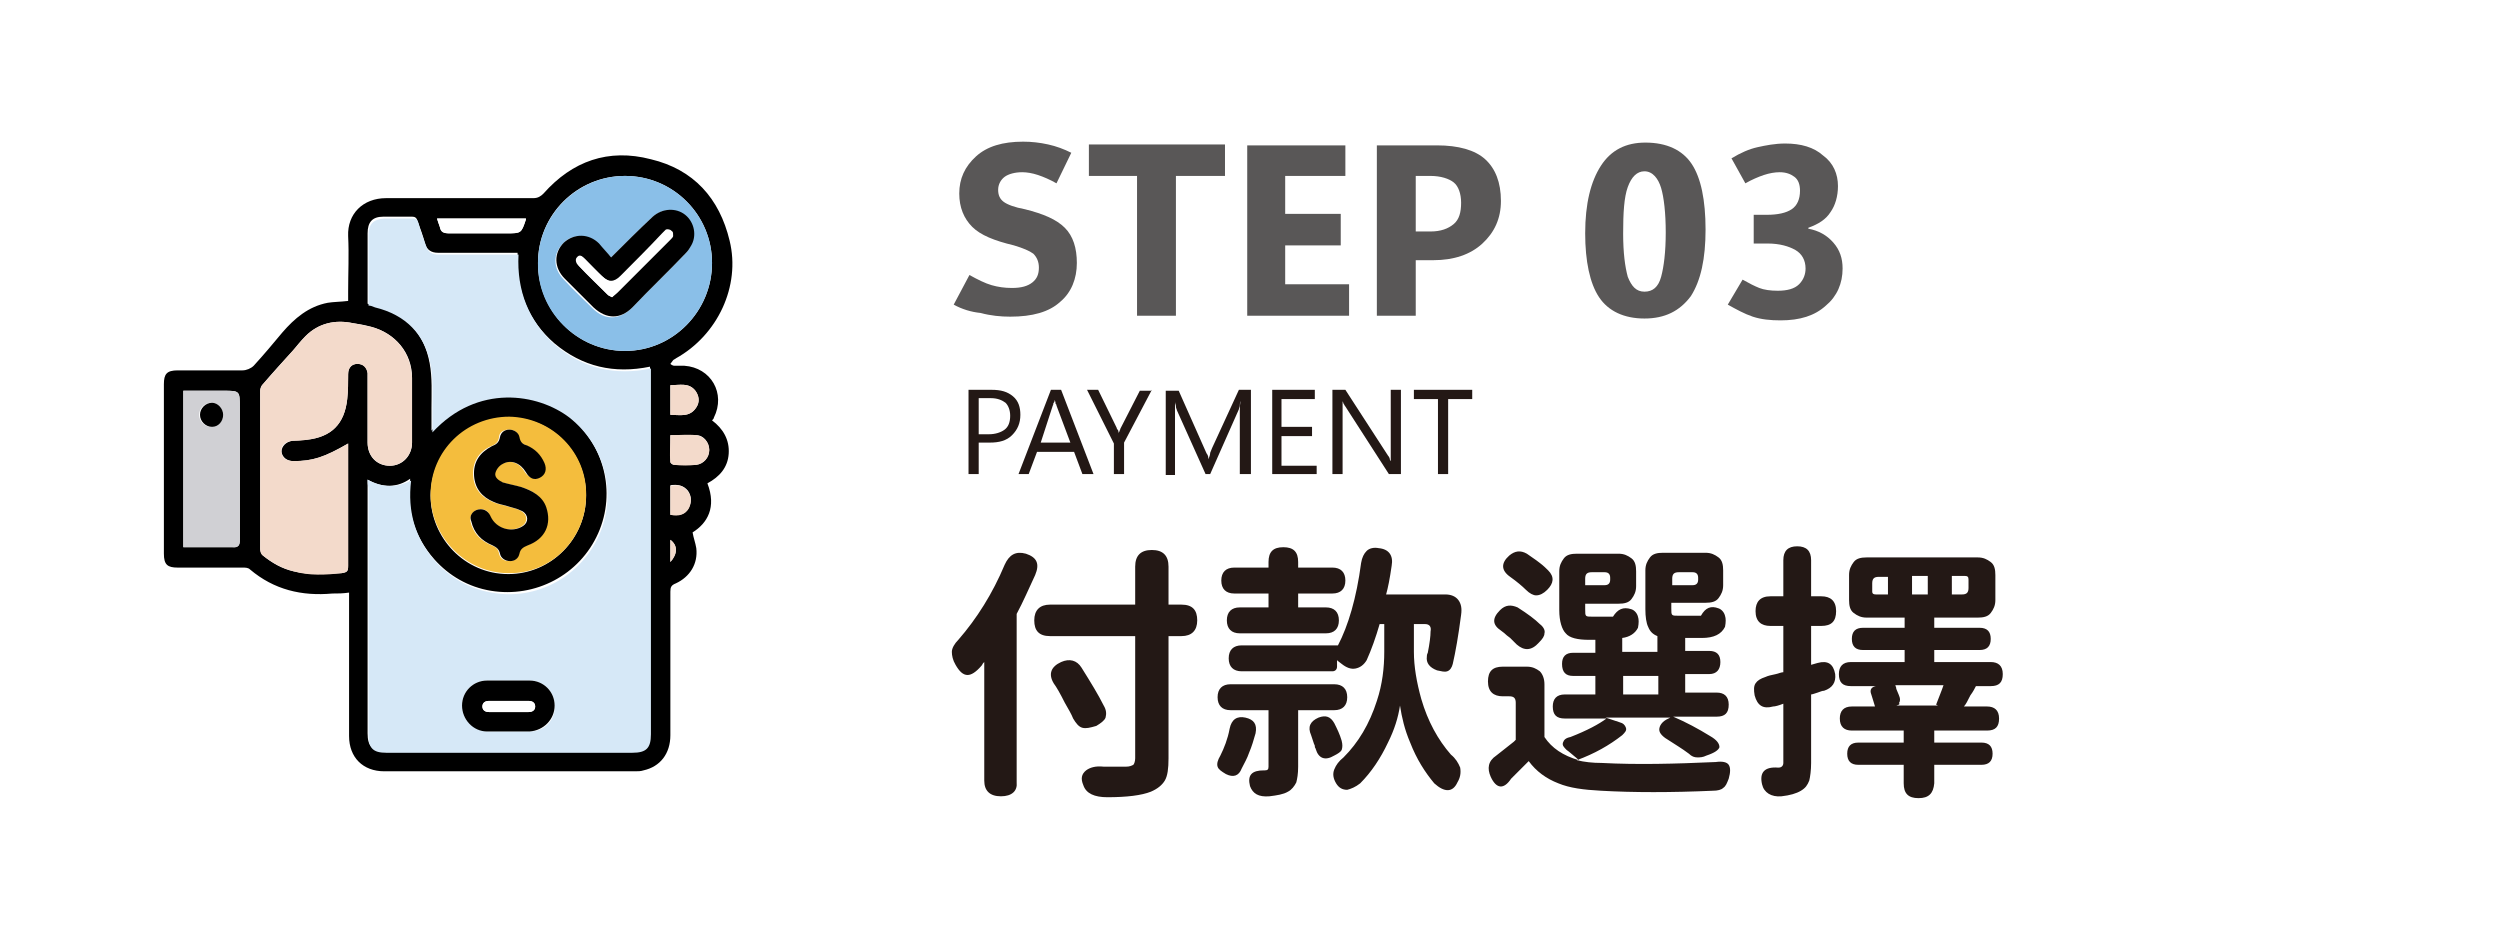
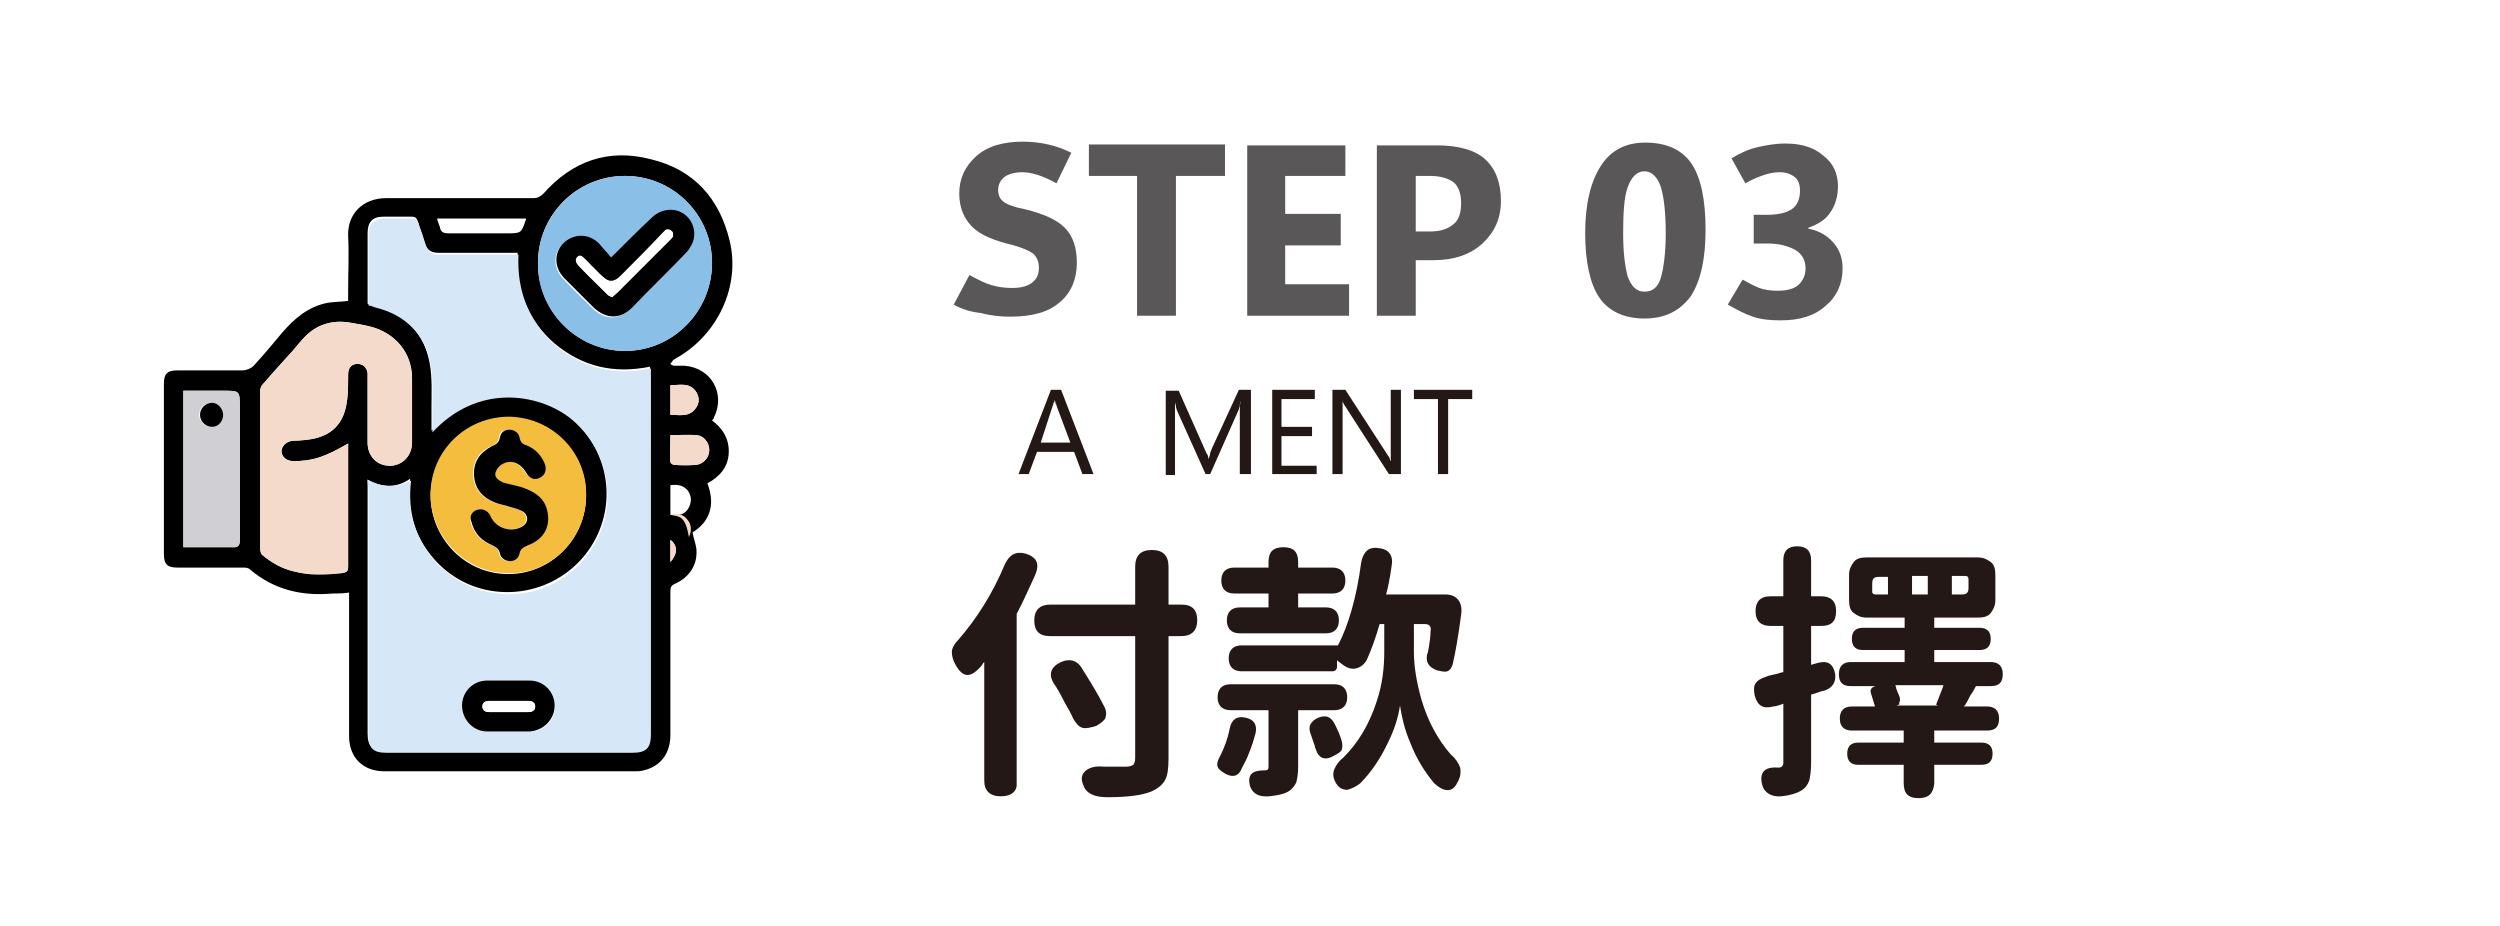
<svg xmlns="http://www.w3.org/2000/svg" version="1.1" id="圖層_1" x="0px" y="0px" viewBox="0 0 270 100" style="enable-background:new 0 0 270 100;" xml:space="preserve">
  <style type="text/css">
	.st0{fill:#FFFFFF;}
	.st1{fill:#595757;}
	.st2{fill:#231815;}
	.st3{fill:#D6E8F7;}
	.st4{fill:#F3DACB;}
	.st5{fill:#8ABFE8;}
	.st6{fill:#F4BD3D;}
	.st7{fill:#D0D0D4;}
</style>
  <g>
    <rect x="0" y="0" class="st0" width="270" height="100" />
    <g>
      <g>
        <path class="st1" d="M103,32.9l1.7-3.2c0.9,0.5,1.7,0.9,2.4,1.1c0.7,0.2,1.4,0.3,2.2,0.3c1,0,1.7-0.2,2.2-0.6     c0.5-0.4,0.7-0.9,0.7-1.6c0-0.6-0.2-1.1-0.6-1.5c-0.4-0.3-1.1-0.6-2.1-0.9c-2.1-0.5-3.6-1.1-4.5-2c-0.9-0.9-1.4-2.1-1.4-3.6     c0-1.6,0.6-2.9,1.8-4c1.2-1.1,2.9-1.6,5.1-1.6c0.9,0,1.8,0.1,2.7,0.3c0.9,0.2,1.7,0.5,2.5,0.9l-1.6,3.3c-0.7-0.4-1.4-0.7-2-0.9     c-0.6-0.2-1.2-0.3-1.7-0.3c-0.8,0-1.5,0.2-1.9,0.5s-0.7,0.8-0.7,1.4c0,0.6,0.2,1,0.6,1.3c0.4,0.3,1.2,0.6,2.3,0.8     c2,0.5,3.4,1.1,4.3,2c0.9,0.9,1.3,2.2,1.3,3.8c0,1.7-0.6,3.2-1.8,4.2c-1.2,1.1-3,1.6-5.4,1.6c-1,0-2.1-0.1-3.2-0.4     C104.9,33.7,103.9,33.4,103,32.9z" />
        <path class="st1" d="M132.2,19H127v15.1h-4.2V19h-5.2v-3.4h14.7V19z" />
        <path class="st1" d="M145.8,34.1h-11.1V15.7h10.6V19h-6.5v4.1h6v3.4h-6v4.2h6.9V34.1z" />
        <path class="st1" d="M152.9,28.1v6h-4.2V15.7h6.5c2.3,0,4.1,0.5,5.2,1.5s1.7,2.5,1.7,4.5c0,1.9-0.7,3.4-2,4.6     c-1.3,1.2-3.1,1.8-5.3,1.8H152.9z M152.9,18.9v6.1h1.6c1.1,0,1.9-0.3,2.5-0.8c0.6-0.5,0.8-1.3,0.8-2.3c0-1-0.3-1.8-0.8-2.2     s-1.4-0.7-2.5-0.7H152.9z" />
        <path class="st1" d="M177.6,34.4c-2.2,0-3.9-0.8-4.9-2.3s-1.5-3.9-1.5-6.9c0-3.2,0.6-5.6,1.7-7.3c1.1-1.7,2.7-2.5,4.8-2.5     c2.3,0,4,0.8,5,2.3s1.5,3.9,1.5,7.1c0,3.1-0.5,5.5-1.6,7.2C181.4,33.6,179.8,34.4,177.6,34.4z M177.6,18.5     c-0.8,0-1.4,0.6-1.8,1.7s-0.5,2.8-0.5,5c0,2.1,0.2,3.6,0.5,4.7c0.4,1,0.9,1.6,1.8,1.6c0.9,0,1.5-0.5,1.8-1.6     c0.3-1.1,0.5-2.7,0.5-4.8c0-2.1-0.2-3.8-0.5-4.8S178.5,18.5,177.6,18.5z" />
        <path class="st1" d="M186.6,32.9l1.6-2.7c0.7,0.4,1.3,0.7,1.8,0.9c0.5,0.2,1.2,0.3,2,0.3c1,0,1.8-0.2,2.3-0.7     c0.5-0.5,0.7-1.1,0.7-1.7c0-0.9-0.4-1.6-1.1-2c-0.7-0.4-1.7-0.7-3-0.7h-1.5v-3.1h1.4c1.2,0,2.1-0.2,2.7-0.6     c0.6-0.4,0.9-1.1,0.9-2c0-0.7-0.2-1.2-0.6-1.5s-0.9-0.5-1.6-0.5c-0.5,0-1.1,0.1-1.7,0.3c-0.6,0.2-1.3,0.5-2,0.9l-1.5-2.7     c1-0.6,1.9-1,2.8-1.2c0.9-0.2,1.9-0.4,3-0.4c1.7,0,3.1,0.4,4.1,1.3c1.1,0.8,1.6,2,1.6,3.3c0,1.1-0.3,2.1-0.8,2.8     c-0.5,0.8-1.3,1.3-2.4,1.7v0.1c1.1,0.2,2,0.7,2.7,1.5c0.7,0.8,1,1.7,1,2.8c0,1.6-0.6,3-1.8,4c-1.2,1.1-2.8,1.6-4.9,1.6     c-1.1,0-2.1-0.1-3-0.4S187.5,33.4,186.6,32.9z" />
      </g>
    </g>
    <g>
      <path class="st2" d="M108.1,86c-1.2,0-1.8-0.6-1.8-1.7V71.5c0,0-0.1,0.1-0.1,0.1c-0.1,0.1-0.1,0.2-0.2,0.3c-0.6,0.7-1.1,1-1.5,1    c-0.5,0-0.9-0.4-1.3-1.1c-0.3-0.5-0.4-1-0.4-1.4c0-0.4,0.3-0.9,0.7-1.3c2-2.3,3.7-5,5-8.1c0.5-1.1,1.2-1.5,2.3-1.2    c1.2,0.4,1.5,1.1,1,2.3c-0.7,1.5-1.3,2.9-2,4.2v10v8.2C109.9,85.4,109.3,86,108.1,86z M119.6,86.1c-1.4,0-2.3-0.4-2.6-1.3    c-0.3-0.7-0.2-1.2,0.3-1.6c0.4-0.3,1-0.5,1.9-0.4c1.2,0,2,0,2.4,0c0.4,0,0.6-0.1,0.8-0.2c0.1-0.1,0.2-0.4,0.2-0.7V68.7h-9.2    c-1.2,0-1.7-0.6-1.7-1.7s0.6-1.7,1.7-1.7h3.7h5.5v-4.1c0-1.2,0.6-1.8,1.8-1.8c1.2,0,1.8,0.6,1.8,1.8v4.1h1.4    c1.2,0,1.7,0.6,1.7,1.7s-0.6,1.7-1.7,1.7h-1.4v13.2c0,1.1-0.1,1.9-0.4,2.4c-0.3,0.5-0.8,0.9-1.5,1.2    C123.3,85.9,121.7,86.1,119.6,86.1z M116.9,78.6c-0.4-0.1-0.7-0.5-1-1c-0.2-0.5-0.5-1-0.9-1.7c-0.5-1-0.9-1.7-1.2-2.1    c-0.6-1-0.3-1.8,0.8-2.3c0.9-0.4,1.7-0.2,2.2,0.6c1,1.6,1.8,2.9,2.4,4.1c0.3,0.5,0.3,0.9,0.2,1.3c-0.1,0.3-0.5,0.6-1,0.9    C117.7,78.6,117.3,78.7,116.9,78.6z" />
      <path class="st2" d="M135,84.9c-0.3-1.2,0.2-1.7,1.5-1.7c0,0,0.1,0,0.1,0c0.3,0,0.4-0.1,0.4-0.4v-6.1h-4.1c-0.9,0-1.4-0.5-1.4-1.4    s0.5-1.4,1.4-1.4h5.6h5.6c0.9,0,1.4,0.5,1.4,1.4s-0.5,1.4-1.4,1.4h-3.9v6.1c0,0.8-0.1,1.3-0.2,1.7c-0.2,0.4-0.5,0.8-0.9,1    c-0.5,0.3-1.2,0.4-2,0.5C135.9,86.1,135.3,85.7,135,84.9z M132.4,83.6c-0.5-0.3-0.8-0.5-0.9-0.8c-0.1-0.3,0-0.7,0.3-1.2    c0.4-0.8,0.8-1.8,1-2.9c0.2-1,0.8-1.4,1.7-1.2c0.9,0.2,1.3,0.7,1.1,1.7c-0.2,0.7-0.4,1.4-0.7,2.1c-0.2,0.6-0.5,1.1-0.8,1.7    C133.8,83.8,133.2,84,132.4,83.6z M133.9,68.4c-0.9,0-1.4-0.5-1.4-1.4c0-0.9,0.5-1.4,1.4-1.4h3.1v-1.5h-3.7    c-0.9,0-1.4-0.5-1.4-1.4c0-0.9,0.5-1.4,1.4-1.4h3.7v-0.6c0-1.1,0.5-1.6,1.6-1.6s1.6,0.5,1.6,1.6v0.6h3.7c0.9,0,1.4,0.5,1.4,1.4    c0,0.9-0.5,1.4-1.4,1.4h-3.7v1.5h3c0.9,0,1.4,0.5,1.4,1.4c0,0.9-0.5,1.4-1.4,1.4h-4.6H133.9z M154.9,84.6c-1-1.2-1.9-2.6-2.6-4.4    c-0.6-1.4-0.9-2.7-1.1-4c-0.2,1.3-0.6,2.6-1.3,4c-0.8,1.7-1.8,3.2-3,4.4c-0.5,0.4-1,0.6-1.4,0.7c-0.5,0-0.9-0.2-1.2-0.7    c-0.3-0.5-0.4-1-0.2-1.5c0.2-0.5,0.5-0.9,1-1.3c1.6-1.6,2.8-3.6,3.6-6.1c0.6-1.8,0.8-3.6,0.8-5.3v-3H149c-0.4,1.4-0.9,2.8-1.4,3.9    c-0.3,0.5-0.7,0.8-1.2,0.9c-0.5,0.1-1-0.1-1.5-0.5c-0.1-0.1-0.3-0.2-0.5-0.4V72c0,0.3-0.2,0.5-0.5,0.5h-9.8    c-0.9,0-1.4-0.5-1.4-1.4c0-0.9,0.5-1.4,1.4-1.4h4.5h5.9c1.1-2.1,2-5.1,2.5-8.9c0.1-0.6,0.3-1,0.6-1.3c0.3-0.3,0.8-0.4,1.3-0.3    c1.1,0.1,1.6,0.8,1.4,1.9c-0.2,1.4-0.4,2.4-0.6,3.1h6.4c0.6,0,1.1,0.2,1.4,0.6c0.3,0.4,0.4,0.9,0.3,1.6c-0.3,2.3-0.6,4-0.9,5.3    c-0.1,0.4-0.3,0.7-0.6,0.8c-0.3,0.1-0.6,0-1.1-0.1c-0.8-0.3-1.2-0.8-1.1-1.5c0-0.1,0-0.2,0.1-0.4c0.2-1,0.3-1.8,0.3-2.3    c0.1-0.5-0.1-0.8-0.6-0.8h-1.2v3c0,1.6,0.3,3.3,0.8,5.1c0.7,2.4,1.8,4.4,3.2,6c0.5,0.4,0.8,0.9,1,1.4c0.1,0.6,0,1.1-0.3,1.6    C156.9,85.6,156,85.6,154.9,84.6z M142.1,80.9c0-0.1-0.1-0.1-0.1-0.3s-0.1-0.2-0.1-0.3c-0.1-0.3-0.2-0.6-0.3-0.9    c-0.4-0.9-0.1-1.5,0.8-1.9c0.8-0.3,1.3-0.1,1.7,0.6c0.3,0.6,0.6,1.2,0.8,1.9c0.1,0.4,0.1,0.7,0,1c-0.1,0.2-0.4,0.4-0.8,0.6    C143.1,82.2,142.4,81.9,142.1,80.9z" />
-       <path class="st2" d="M161,83.9c-0.4-0.9-0.3-1.7,0.6-2.3c0.4-0.3,1-0.8,1.9-1.5c0.1-0.1,0.2-0.2,0.2-0.2v-4c0-0.5-0.2-0.7-0.7-0.7    h-0.7c-1,0-1.6-0.5-1.6-1.6s0.5-1.6,1.6-1.6h2.6c0.6,0,1,0.2,1.4,0.5c0.3,0.3,0.5,0.8,0.5,1.4v5.7c0.8,1.2,2,2,3.7,2.5    c0,0-0.1-0.1-0.2-0.2c-0.5-0.4-0.8-0.7-1.1-0.9c-0.3-0.3-0.5-0.5-0.4-0.8s0.3-0.5,0.8-0.6c1.8-0.7,3.1-1.4,3.9-2H169    c-0.9,0-1.3-0.4-1.3-1.3c0-0.8,0.4-1.3,1.3-1.3h3.3v-2h-2.4c-0.8,0-1.2-0.4-1.2-1.3c0-0.8,0.4-1.2,1.2-1.2h2.4v-1.4h-0.7    c-1.2,0-2.1-0.2-2.5-0.7c-0.4-0.4-0.7-1.3-0.7-2.5v-4.2c0-0.6,0.2-1,0.5-1.4s0.8-0.5,1.4-0.5h4.5c0.6,0,1,0.2,1.4,0.5    s0.5,0.8,0.5,1.4v1.6c0,0.6-0.2,1-0.5,1.4s-0.8,0.5-1.4,0.5h-3.6v0.6c0,0.4,0,0.6,0.1,0.7s0.3,0.1,0.7,0.1h2.1c0,0,0,0,0.1,0    c0.5-0.8,1.1-1.1,2-0.8c0.3,0.1,0.6,0.4,0.7,0.8c0.1,0.3,0.1,0.7,0,1.2c-0.3,0.6-0.9,1-1.7,1.1v1.5h3.8v-1.7c-0.5-0.2-0.8-0.5-1-1    c-0.2-0.4-0.3-1.1-0.3-1.9v-4.2c0-0.6,0.2-1,0.5-1.4s0.8-0.5,1.4-0.5h2.3h2.3c0.6,0,1,0.2,1.4,0.5s0.5,0.8,0.5,1.4v1.6    c0,0.6-0.2,1-0.5,1.4s-0.8,0.5-1.4,0.5h-3.7v0.6c0,0.4,0,0.6,0.1,0.7c0.1,0.1,0.3,0.1,0.7,0.1h2.3c0,0,0,0,0.1,0    c0.5-0.9,1.1-1.1,1.9-0.8c0.3,0.1,0.6,0.4,0.7,0.8c0.1,0.3,0.1,0.7,0,1.2c-0.4,0.8-1.2,1.2-2.5,1.2h-1.8v1.4h2.6    c0.8,0,1.2,0.4,1.2,1.2c0,0.8-0.4,1.3-1.2,1.3h-2.6v2h3.4c0.8,0,1.3,0.4,1.3,1.3c0,0.9-0.4,1.3-1.3,1.3h-4.7    c1.4,0.6,2.7,1.3,4,2.1c0.7,0.4,1,0.8,1,1.2c-0.1,0.3-0.5,0.6-1.4,0.9c-0.4,0.2-0.7,0.2-1,0.2c-0.3,0-0.6-0.1-0.9-0.4    c-0.8-0.6-1.5-1-2.1-1.4c-0.7-0.4-1.1-0.8-1.1-1.2c0-0.4,0.3-0.9,1-1.2l0.2-0.1h-7l1.5,0.5c0.4,0.1,0.6,0.3,0.7,0.6    c0.1,0.3-0.1,0.5-0.4,0.8c-1.4,1.1-3,2-4.9,2.7c0.8,0.2,1.7,0.3,2.7,0.3c3.8,0.2,7.9,0.1,12.3-0.1c0.7-0.1,1.2,0,1.4,0.3    c0.2,0.3,0.2,0.8,0,1.5c-0.2,0.5-0.3,0.8-0.6,1c-0.2,0.2-0.6,0.3-1.1,0.3c-4.5,0.2-8.6,0.2-12.1,0c-1.9-0.1-3.4-0.3-4.6-0.8    c-1.3-0.5-2.4-1.3-3.2-2.4c-0.1,0.1-0.3,0.3-0.6,0.6c-0.6,0.6-1,1-1.3,1.3C162.4,85.3,161.6,85.2,161,83.9z M163.8,69.6    c-0.1-0.1-0.2-0.2-0.3-0.3c-0.2-0.2-0.3-0.3-0.4-0.4s-0.3-0.2-0.5-0.4c-0.2-0.2-0.4-0.3-0.5-0.4c-0.9-0.6-1-1.3-0.1-2.2    c0.6-0.6,1.2-0.6,1.9-0.3c1.1,0.7,1.9,1.3,2.4,1.8c0.4,0.3,0.6,0.7,0.5,1c0,0.3-0.2,0.6-0.6,1C165.4,70.3,164.6,70.3,163.8,69.6z     M164.8,63.7c-0.4-0.4-1-0.9-1.7-1.4c-1-0.7-1-1.5-0.1-2.3c0.6-0.5,1.2-0.6,1.9-0.2c0.4,0.3,0.9,0.6,1.4,1    c0.4,0.3,0.7,0.6,0.9,0.8c0.7,0.7,0.6,1.4-0.1,2.1c-0.4,0.4-0.8,0.6-1.2,0.6C165.6,64.3,165.2,64.1,164.8,63.7z M171.2,63.2h1.3    h0.8c0.4,0,0.6-0.2,0.6-0.6v-0.2c0-0.4-0.2-0.6-0.6-0.6h-1.4c-0.5,0-0.7,0.2-0.7,0.7V63.2z M175.3,75h3.8v-2h-1.9h-1.9V75z     M180.6,63.2h1.4h0.8c0.4,0,0.6-0.2,0.6-0.6v-0.2c0-0.4-0.2-0.6-0.6-0.6h-1.5c-0.5,0-0.7,0.2-0.7,0.7V63.2z" />
      <path class="st2" d="M190.3,84.7c-0.3-1.3,0.3-1.9,1.7-1.8c0.1,0,0.1,0,0.1,0c0.3,0,0.5-0.2,0.5-0.5V76c-0.5,0.2-0.9,0.3-1.1,0.3    c-1.1,0.3-1.7-0.1-2-1.2c-0.1-0.6-0.1-1,0.1-1.3c0.2-0.3,0.5-0.5,1.1-0.7c0.2-0.1,0.6-0.2,1.1-0.3c0.4-0.1,0.6-0.2,0.8-0.2v-5    h-1.4c-1,0-1.6-0.5-1.6-1.6c0-1,0.5-1.6,1.6-1.6h1.4v-3.9c0-1,0.5-1.5,1.5-1.5c1,0,1.5,0.5,1.5,1.5v3.9h1.1c1,0,1.6,0.5,1.6,1.6    c0,1.1-0.5,1.6-1.6,1.6h-1.1v4.2l0.7-0.2c1.1-0.3,1.7,0.1,1.9,1.2c0.1,0.9-0.3,1.5-1.2,1.8c-0.2,0-0.4,0.1-0.7,0.2    c-0.3,0.1-0.6,0.2-0.7,0.2v3.7v3.7c0,0.8-0.1,1.5-0.2,1.9c-0.2,0.5-0.4,0.8-0.9,1.1c-0.5,0.3-1.2,0.5-2.1,0.6    C191.3,86.1,190.5,85.6,190.3,84.7z M207.2,86.2c-1.1,0-1.6-0.5-1.6-1.6v-2h-4.9c-0.8,0-1.2-0.4-1.2-1.2c0-0.8,0.4-1.2,1.2-1.2    h4.9v-1.3H200c-0.8,0-1.3-0.4-1.3-1.3c0-0.8,0.4-1.3,1.3-1.3h2.5c-0.1-0.3-0.2-0.7-0.4-1.3c-0.2-0.5,0-0.8,0.5-0.9l0.1,0h-2.8    c-0.9,0-1.3-0.4-1.3-1.3c0-0.8,0.4-1.3,1.3-1.3h5.8v-1.3h-4.5c-0.8,0-1.2-0.4-1.2-1.2c0-0.8,0.4-1.2,1.2-1.2h4.5v-1.1h-4.1    c-0.6,0-1-0.2-1.4-0.5s-0.5-0.8-0.5-1.4v-2.7c0-0.6,0.2-1,0.5-1.4s0.8-0.5,1.4-0.5h6h6c0.6,0,1,0.2,1.4,0.5s0.5,0.8,0.5,1.4v2.7    c0,0.6-0.2,1-0.5,1.4s-0.8,0.5-1.4,0.5h-4.7v1.1h4.9c0.8,0,1.2,0.4,1.2,1.2c0,0.8-0.4,1.2-1.2,1.2h-4.9v1.3h6.1    c0.8,0,1.3,0.4,1.3,1.3c0,0.9-0.4,1.3-1.3,1.3h-1.6c-0.1,0.2-0.3,0.6-0.6,1c-0.3,0.6-0.5,1-0.7,1.2h2.5c0.8,0,1.3,0.4,1.3,1.3    c0,0.9-0.4,1.3-1.3,1.3h-5.7v1.3h5.1c0.8,0,1.2,0.4,1.2,1.2c0,0.8-0.4,1.2-1.2,1.2h-5.1v2C208.8,85.7,208.3,86.2,207.2,86.2z     M202.6,64.2h1.3v-1.9h-1c-0.5,0-0.7,0.2-0.7,0.7v0.3v0.6C202.2,64.1,202.3,64.2,202.6,64.2z M204.8,76.2h4.5l-0.2-0.1    c0.3-0.8,0.6-1.5,0.8-2.1h-2.6h-2.6c0,0.1,0.1,0.2,0.1,0.4c0.2,0.5,0.4,0.9,0.4,1.1c0,0.1,0,0.3-0.1,0.4    C205.2,76.1,205.1,76.1,204.8,76.2L204.8,76.2z M206.5,64.2h1.7v-1v-1h-1.7V64.2z M210.8,64.2h1.1c0.5,0,0.7-0.2,0.7-0.7v-0.3    v-0.6c0-0.3-0.1-0.4-0.4-0.4h-1.4V64.2z" />
    </g>
    <g>
      <g>
-         <path class="st2" d="M105.7,47.9v3.3h-1.1v-9.1h2.5c1,0,1.7,0.2,2.3,0.7s0.8,1.2,0.8,2c0,0.9-0.3,1.6-0.9,2.2s-1.4,0.8-2.4,0.8     H105.7z M105.7,43.1v3.8h1.1c0.7,0,1.3-0.2,1.7-0.5c0.4-0.3,0.6-0.8,0.6-1.5c0-0.6-0.2-1.1-0.5-1.4c-0.4-0.3-0.9-0.5-1.6-0.5     H105.7z" />
        <path class="st2" d="M110,51.2l3.5-9.1h1.1l3.5,9.1h-1.2l-0.9-2.4H112l-0.9,2.4H110z M112.4,47.8h3.2l-1.5-4c0-0.1,0-0.1-0.1-0.2     c0-0.1,0-0.2-0.1-0.4h0c0,0.1,0,0.2-0.1,0.3s0,0.2-0.1,0.3L112.4,47.8z" />
-         <path class="st2" d="M124.4,42.1l-3,5.7v3.4h-1.1v-3.3l-2.9-5.8h1.2l2,4.1c0,0,0,0.1,0.1,0.2s0.1,0.2,0.1,0.4h0     c0-0.1,0.1-0.2,0.1-0.2c0-0.1,0.1-0.2,0.1-0.3l2.1-4.1H124.4z" />
        <path class="st2" d="M135,51.2h-1.1v-6.1c0-0.2,0-0.5,0-0.8c0-0.3,0-0.6,0.1-1h0c-0.1,0.2-0.1,0.4-0.1,0.5c0,0.1-0.1,0.3-0.1,0.4     l-3.1,7h-0.5l-3.1-6.9c0-0.1-0.1-0.2-0.1-0.4c0-0.2-0.1-0.3-0.1-0.5h0c0,0.2,0,0.4,0,0.7c0,0.3,0,0.7,0,1.1v6.1h-1v-9.1h1.4     l2.8,6.3c0.1,0.2,0.2,0.5,0.3,0.6c0.1,0.2,0.1,0.3,0.1,0.5h0c0.1-0.2,0.2-0.5,0.2-0.7c0.1-0.2,0.1-0.3,0.2-0.5l2.9-6.3h1.3V51.2z     " />
        <path class="st2" d="M142.2,51.2h-4.8v-9.1h4.6v1h-3.6v3h3.3v1h-3.3v3.2h3.8V51.2z" />
        <path class="st2" d="M151.3,51.2H150l-4.7-7.3c-0.1-0.1-0.1-0.2-0.2-0.3c0-0.1-0.1-0.2-0.1-0.3h0c0,0.1,0,0.2,0,0.5     c0,0.2,0,0.5,0,0.8v6.6h-1.1v-9.1h1.4l4.6,7.1c0.1,0.1,0.2,0.3,0.2,0.4s0.1,0.2,0.1,0.2h0c0-0.1,0-0.3,0-0.5c0-0.2,0-0.5,0-0.8     v-6.4h1.1V51.2z" />
        <path class="st2" d="M159,43.1h-2.6v8.1h-1.1v-8.1h-2.6v-1h6.3V43.1z" />
      </g>
    </g>
    <g>
      <path d="M37.6,32.5c0-0.3,0-0.7,0-1c0-2,0.1-4,0-6c-0.1-2.4,1.6-4.1,4.1-4.1c5.3,0,10.6,0,15.9,0c0.5,0,0.8-0.2,1.1-0.5    c3.1-3.5,7-4.9,11.6-3.7c4.6,1.1,7.4,4.2,8.5,8.8c1.2,4.9-1.3,10.2-5.8,12.7c-0.1,0.1-0.2,0.1-0.3,0.2c-0.1,0.1-0.2,0.3-0.3,0.4    c0.1,0.1,0.3,0.2,0.4,0.2c0.4,0,0.7,0,1.1,0c2.9,0.2,4.5,3,3.2,5.6c0,0.1-0.1,0.2-0.2,0.3c1.2,0.9,1.9,2.1,1.8,3.6    c-0.1,1.5-1,2.5-2.3,3.2c1,2.6,0,4.3-1.6,5.3c0.1,0.6,0.3,1.1,0.4,1.7c0.2,1.7-0.7,3.1-2.2,3.8c-0.5,0.2-0.6,0.4-0.6,0.9    c0,5.2,0,10.4,0,15.5c0,2-1.1,3.4-2.9,3.8c-0.3,0.1-0.6,0.1-0.9,0.1c-9,0-18.1,0-27.1,0c-2.3,0-3.8-1.5-3.8-3.8    c0-4.9,0-9.7,0-14.6c0-0.3,0-0.5,0-0.9c-0.7,0.1-1.2,0.1-1.8,0.1c-3.3,0.3-6.3-0.4-8.9-2.6c-0.2-0.2-0.5-0.2-0.8-0.2    c-2.3,0-4.6,0-7,0c-1.1,0-1.5-0.3-1.5-1.5c0-6.1,0-12.2,0-18.3c0-1.1,0.3-1.5,1.5-1.5c2.3,0,4.7,0,7,0c0.4,0,0.9-0.2,1.2-0.5    c1.1-1.2,2.1-2.4,3.1-3.6c1.3-1.5,2.8-2.8,4.9-3.2C36,32.6,36.8,32.6,37.6,32.5z M39.7,51.8c0,0.3,0,0.5,0,0.7    c0,8.9,0,17.8,0,26.7c0,1.4,0.5,1.9,1.9,1.9c8.9,0,17.7,0,26.6,0c1.5,0,2-0.5,2-2c0-12.9,0-25.8,0-38.7c0-0.2,0-0.5,0-0.8    c-3.9,0.8-7.3,0-10.3-2.5c-2.9-2.5-4.2-5.8-4-9.8c-0.3,0-0.5,0-0.8,0c-2.6,0-5.2,0-7.8,0c-0.7,0-1.2-0.3-1.4-1    c-0.2-0.8-0.5-1.6-0.8-2.4c-0.1-0.4-0.3-0.5-0.6-0.5c-1,0-2.1,0-3.1,0c-1.2,0-1.7,0.6-1.7,1.8c0,2.4,0,4.7,0,7.1    c0,0.2,0,0.3,0,0.5c0.3,0.1,0.5,0.1,0.7,0.2c3.3,0.8,5.4,2.9,6,6.2c0.3,1.6,0.2,3.3,0.2,4.9c0,0.8,0,1.5,0,2.4    c4.8-5.3,11.4-4.3,14.8-1.6c3.8,3,5.2,8.2,3.2,12.7c-2,4.5-6.8,7-11.6,6.2c-2.4-0.4-4.5-1.6-6.1-3.4c-2.2-2.5-3-5.4-2.6-8.7    C42.9,52.7,41.3,52.7,39.7,51.8z M37.6,47.9c-2.6,1.5-3.8,1.9-5.9,1.9c-0.7,0-1.2-0.4-1.3-1c0-0.6,0.5-1.1,1.2-1.2    c0.5,0,1-0.1,1.5-0.1c2.7-0.3,4.1-1.7,4.4-4.4c0.1-0.9,0.1-1.8,0.1-2.7c0-0.7,0.4-1.1,1-1.1c0.6,0,1,0.3,1.1,1c0,0.2,0,0.4,0,0.6    c0,2.3,0,4.6,0,6.9c0,1.5,1,2.5,2.4,2.5c1.4,0,2.4-1.1,2.4-2.5c0-2.3,0-4.7,0-7c0-2.7-1.8-4.8-4.4-5.5c-0.7-0.2-1.3-0.3-2-0.4    c-1.9-0.4-3.7,0-5.1,1.4c-0.5,0.5-1,1.1-1.4,1.6c-1.1,1.2-2.2,2.4-3.3,3.7c-0.1,0.1-0.2,0.4-0.2,0.6c0,5.7,0,11.4,0,17.1    c0,0.2,0.1,0.5,0.3,0.7c1,0.8,2,1.4,3.3,1.7c1.7,0.4,3.4,0.3,5.2,0.2c0.6-0.1,0.7-0.2,0.7-0.8c0-4,0-7.9,0-11.9    C37.6,48.8,37.6,48.4,37.6,47.9z M76.9,28.4c0-5.2-4.2-9.4-9.4-9.4c-5.2,0-9.4,4.2-9.4,9.4c0,5.2,4.2,9.5,9.4,9.5    C72.7,37.9,76.9,33.6,76.9,28.4z M63.3,53.5c0-4.6-3.7-8.4-8.3-8.4c-4.7,0-8.4,3.7-8.5,8.4c0,4.6,3.7,8.5,8.4,8.5    C59.5,62,63.3,58.2,63.3,53.5z M19.8,59.1c0.2,0,0.5,0,0.7,0c1.5,0,3.1,0,4.6,0c0.7,0,0.8-0.2,0.8-0.8c0-4.8,0-9.6,0-14.3    c0-1.8,0-1.8-1.8-1.8c-1.4,0-2.8,0-4.3,0C19.8,47.8,19.8,53.4,19.8,59.1z M56.8,23.6c-3.2,0-6.3,0-9.6,0c0.1,0.4,0.2,0.6,0.3,0.9    c0.1,0.6,0.4,0.7,1,0.7c2.1,0,4.1,0,6.2,0c1.6,0,1.6,0,2.1-1.5C56.8,23.7,56.8,23.7,56.8,23.6z M72.4,47c0,1,0,2,0,2.9    c0,0.1,0.2,0.3,0.4,0.3c0.8,0,1.6,0,2.4,0c0.8-0.1,1.4-0.8,1.4-1.6c0-0.8-0.6-1.6-1.4-1.6C74.2,47,73.3,47,72.4,47z M72.4,44.8    c1,0,2.1,0.3,2.8-0.8c0.4-0.6,0.3-1.2-0.1-1.8c-0.7-0.9-1.7-0.6-2.7-0.6C72.4,42.7,72.4,43.7,72.4,44.8z M72.4,55.6    c0.9,0.1,1.6,0,2-0.8c0.3-0.6,0.3-1.2-0.1-1.8c-0.5-0.6-1.1-0.7-1.9-0.6C72.4,53.6,72.4,54.6,72.4,55.6z M72.4,60.7    c0.8-0.9,0.8-1.8,0-2.4C72.4,59.1,72.4,59.9,72.4,60.7z" />
      <path class="st3" d="M39.7,51.8c1.6,0.9,3.1,0.9,4.7,0.1c-0.4,3.3,0.4,6.2,2.6,8.7c1.6,1.8,3.7,3,6.1,3.4    c4.8,0.9,9.6-1.7,11.6-6.2c2-4.5,0.6-9.7-3.2-12.7c-3.4-2.6-9.9-3.7-14.8,1.6c0-0.9,0-1.6,0-2.4c0-1.6,0.1-3.3-0.2-4.9    c-0.6-3.3-2.7-5.4-6-6.2C40.3,33.1,40,33,39.8,33c0-0.2,0-0.4,0-0.5c0-2.4,0-4.7,0-7.1c0-1.2,0.5-1.7,1.7-1.8c1,0,2.1,0,3.1,0    c0.4,0,0.5,0.2,0.6,0.5c0.2,0.8,0.5,1.6,0.8,2.4c0.2,0.7,0.6,1,1.4,1c2.6,0,5.2,0,7.8,0c0.2,0,0.5,0,0.8,0c-0.2,3.9,1.1,7.2,4,9.8    c3,2.5,6.4,3.3,10.3,2.5c0,0.3,0,0.5,0,0.8c0,12.9,0,25.8,0,38.7c0,1.5-0.5,2-2,2c-8.9,0-17.7,0-26.6,0c-1.4,0-1.9-0.5-1.9-1.9    c0-8.9,0-17.8,0-26.7C39.7,52.3,39.7,52.1,39.7,51.8z M54.9,79c0.8,0,1.6,0,2.3,0c1.6,0,2.8-1.2,2.7-2.8c0-1.5-1.2-2.7-2.7-2.7    c-1.5,0-3.1,0-4.6,0c-1.5,0-2.7,1.2-2.7,2.7c0,1.5,1.2,2.7,2.7,2.8C53.4,79,54.1,79,54.9,79z" />
      <path class="st4" d="M37.6,47.9c0,0.5,0,0.9,0,1.3c0,4,0,7.9,0,11.9c0,0.6-0.1,0.7-0.7,0.8c-1.7,0.2-3.5,0.3-5.2-0.2    c-1.2-0.3-2.3-0.9-3.3-1.7c-0.2-0.1-0.3-0.4-0.3-0.7c0-5.7,0-11.4,0-17.1c0-0.2,0.1-0.4,0.2-0.6c1.1-1.2,2.2-2.5,3.3-3.7    c0.5-0.5,0.9-1.1,1.4-1.6c1.4-1.4,3.2-1.8,5.1-1.4c0.7,0.1,1.4,0.3,2,0.4c2.6,0.7,4.3,2.8,4.4,5.5c0,2.3,0,4.7,0,7    c0,1.4-1.1,2.5-2.4,2.5c-1.4,0-2.4-1.1-2.4-2.5c0-2.3,0-4.6,0-6.9c0-0.2,0-0.4,0-0.6c-0.1-0.6-0.5-1-1.1-1c-0.6,0-1,0.4-1,1.1    c0,0.9,0,1.8-0.1,2.7c-0.3,2.7-1.7,4.1-4.4,4.4c-0.5,0.1-1,0.1-1.5,0.1c-0.8,0.1-1.3,0.5-1.2,1.2c0,0.6,0.5,1,1.3,1    C33.7,49.8,35,49.4,37.6,47.9z" />
      <path class="st5" d="M76.9,28.4c0,5.2-4.2,9.5-9.4,9.5c-5.2,0-9.5-4.3-9.4-9.5c0-5.2,4.3-9.4,9.4-9.4C72.7,19,76.9,23.2,76.9,28.4    z M66,27.8c-0.5-0.5-0.9-1-1.4-1.4c-1.2-1.1-2.8-1.2-3.8-0.1c-1.1,1.1-1.1,2.7,0.1,3.9c1,1.1,2.1,2.1,3.1,3.1    c1.3,1.3,2.8,1.3,4.2,0c1.9-2,3.9-3.9,5.8-5.9c0.2-0.2,0.4-0.4,0.5-0.7c0.7-1.1,0.4-2.6-0.6-3.4c-1-0.8-2.5-0.8-3.5,0.2    C69,24.8,67.5,26.3,66,27.8z" />
      <path class="st6" d="M63.3,53.5c0,4.7-3.8,8.5-8.4,8.4c-4.6,0-8.4-3.9-8.4-8.5c0-4.7,3.8-8.4,8.5-8.4    C59.7,45.1,63.4,48.9,63.3,53.5z M51.9,55c-0.7,0-1.2,0.6-1.1,1.3c0.3,1.3,1.1,2.1,2.3,2.6c0.5,0.2,0.7,0.4,0.8,0.9    c0.1,0.5,0.5,0.8,1.1,0.8c0.5,0,1-0.3,1-0.8c0.1-0.6,0.4-0.8,0.9-0.9c1.9-0.7,2.7-2.4,2-4.1c-0.5-1.3-1.5-1.9-2.7-2.2    c-0.7-0.2-1.3-0.3-2-0.5c-0.5-0.1-1-0.4-0.8-1c0.1-0.4,0.5-0.8,0.8-1c1-0.5,1.9-0.1,2.5,0.9c0.4,0.6,1,0.8,1.5,0.6    c0.6-0.3,0.8-0.9,0.5-1.6c-0.4-0.9-1-1.5-1.9-1.9c-0.5-0.2-0.8-0.4-0.8-0.9c-0.1-0.6-0.5-0.8-1.1-0.8c-0.5,0-1,0.3-1,0.8    c-0.1,0.6-0.4,0.8-0.9,1c-1.3,0.6-2,1.7-1.9,3.2c0.1,1.4,0.9,2.3,2.1,2.8c0.4,0.2,0.9,0.3,1.3,0.4c0.6,0.2,1.3,0.3,1.8,0.6    c0.7,0.4,0.7,1.2,0.1,1.6c-1.2,0.8-2.9,0.3-3.5-1C52.8,55.2,52.4,55,51.9,55z" />
      <path class="st7" d="M19.8,59.1c0-5.7,0-11.2,0-16.9c1.5,0,2.9,0,4.3,0c1.8,0,1.8,0,1.8,1.8c0,4.8,0,9.6,0,14.3    c0,0.6-0.2,0.9-0.8,0.8c-1.5,0-3.1,0-4.6,0C20.3,59.1,20,59.1,19.8,59.1z M24.1,44.8c0-0.7-0.6-1.3-1.3-1.3    c-0.7,0-1.3,0.6-1.3,1.3c0,0.7,0.6,1.3,1.3,1.3C23.6,46.1,24.1,45.5,24.1,44.8z" />
-       <path class="st0" d="M56.8,23.6c0,0.1,0,0.1,0,0.1c-0.5,1.5-0.5,1.5-2.1,1.5c-2.1,0-4.1,0-6.2,0c-0.6,0-0.9-0.2-1-0.7    c-0.1-0.3-0.2-0.6-0.3-0.9C50.5,23.6,53.7,23.6,56.8,23.6z" />
      <path class="st4" d="M72.4,47c1,0,1.9-0.1,2.8,0c0.8,0.1,1.4,0.8,1.4,1.6c0,0.8-0.6,1.5-1.4,1.6c-0.8,0.1-1.6,0.1-2.4,0    c-0.1,0-0.4-0.2-0.4-0.3C72.3,49,72.4,48,72.4,47z" />
      <path class="st4" d="M72.4,44.8c0-1.1,0-2.1,0-3.2c1,0,2-0.3,2.7,0.6c0.4,0.5,0.5,1.2,0.1,1.8C74.5,45.1,73.4,44.8,72.4,44.8z" />
-       <path class="st4" d="M72.4,55.6c0-1.1,0-2.1,0-3.1c0.8-0.2,1.4-0.1,1.9,0.6c0.4,0.5,0.4,1.2,0.1,1.8C74,55.6,73.3,55.8,72.4,55.6z    " />
+       <path class="st4" d="M72.4,55.6c0.8-0.2,1.4-0.1,1.9,0.6c0.4,0.5,0.4,1.2,0.1,1.8C74,55.6,73.3,55.8,72.4,55.6z    " />
      <path class="st4" d="M72.4,60.7c0-0.9,0-1.6,0-2.4C73.2,58.9,73.2,59.8,72.4,60.7z" />
      <path d="M54.9,79c-0.8,0-1.5,0-2.3,0c-1.5,0-2.7-1.3-2.7-2.8c0-1.5,1.2-2.7,2.7-2.7c1.5,0,3.1,0,4.6,0c1.5,0,2.7,1.2,2.7,2.7    c0,1.5-1.2,2.7-2.7,2.8C56.5,79,55.7,79,54.9,79z M54.9,76.9c0.7,0,1.5,0,2.2,0c0.4,0,0.7-0.2,0.7-0.6c0-0.4-0.3-0.6-0.7-0.6    c-1.4,0-2.9,0-4.3,0c-0.4,0-0.7,0.2-0.7,0.6c0,0.4,0.3,0.6,0.7,0.6C53.5,76.9,54.2,76.9,54.9,76.9z" />
      <path d="M66,27.8c1.5-1.5,3-3,4.5-4.4c1-0.9,2.5-1,3.5-0.2c1,0.8,1.3,2.3,0.6,3.4c-0.1,0.2-0.3,0.5-0.5,0.7    c-1.9,2-3.9,3.9-5.8,5.9c-1.3,1.3-2.8,1.3-4.2,0c-1-1-2.1-2.1-3.1-3.1c-1.2-1.2-1.2-2.8-0.1-3.9c1.1-1,2.7-1,3.8,0.1    C65.1,26.8,65.6,27.3,66,27.8z M66.1,32.1c0.2-0.2,0.4-0.3,0.6-0.5c1.9-1.9,3.8-3.8,5.7-5.7c0.1-0.1,0.3-0.3,0.3-0.4    c0-0.2,0-0.5-0.1-0.5c-0.1-0.1-0.4-0.1-0.6-0.1c-0.2,0.1-0.3,0.2-0.4,0.4c-1.5,1.5-3,3.1-4.5,4.6c-0.7,0.7-1.2,0.7-2,0    c-0.7-0.6-1.3-1.3-1.9-1.9c-0.3-0.3-0.6-0.5-0.8-0.1c-0.1,0.2,0,0.6,0.1,0.8c1,1.1,2.1,2.1,3.2,3.2C65.7,31.9,65.9,32,66.1,32.1z" />
      <path d="M51.9,55c0.5,0,0.9,0.3,1.1,0.8c0.6,1.3,2.3,1.8,3.5,1c0.6-0.4,0.6-1.2-0.1-1.6c-0.6-0.3-1.2-0.4-1.8-0.6    c-0.4-0.1-0.9-0.2-1.3-0.4c-1.2-0.5-2-1.4-2.1-2.8c-0.1-1.5,0.6-2.5,1.9-3.2c0.5-0.2,0.8-0.4,0.9-1c0.1-0.5,0.5-0.8,1-0.8    c0.5,0,1,0.3,1.1,0.8c0.1,0.6,0.4,0.8,0.8,0.9c0.9,0.4,1.5,1,1.9,1.9c0.3,0.7,0.1,1.3-0.5,1.6c-0.6,0.3-1.1,0.1-1.5-0.6    c-0.6-1-1.6-1.4-2.5-0.9c-0.4,0.2-0.7,0.6-0.8,1c-0.1,0.5,0.4,0.8,0.8,1c0.7,0.2,1.3,0.3,2,0.5c1.2,0.4,2.3,1,2.7,2.2    c0.6,1.8-0.1,3.4-2,4.1c-0.5,0.2-0.8,0.4-0.9,0.9c-0.1,0.5-0.5,0.8-1,0.8c-0.5,0-1-0.3-1.1-0.8c-0.1-0.5-0.4-0.7-0.8-0.9    c-1.2-0.5-2-1.3-2.3-2.6C50.6,55.6,51.2,55,51.9,55z" />
      <path d="M24.1,44.8c0,0.7-0.5,1.3-1.2,1.3c-0.7,0-1.3-0.6-1.3-1.3c0-0.7,0.6-1.3,1.3-1.3C23.5,43.5,24.1,44.1,24.1,44.8z" />
      <path class="st0" d="M54.9,76.9c-0.7,0-1.4,0-2.1,0c-0.4,0-0.7-0.2-0.7-0.6c0-0.4,0.3-0.6,0.7-0.6c1.4,0,2.9,0,4.3,0    c0.4,0,0.7,0.2,0.7,0.6c0,0.4-0.3,0.6-0.7,0.6C56.4,76.9,55.7,76.9,54.9,76.9z" />
      <path class="st0" d="M66.1,32.1c-0.2-0.1-0.4-0.2-0.5-0.3c-1.1-1.1-2.1-2.1-3.2-3.2c-0.2-0.2-0.3-0.6-0.1-0.8    c0.3-0.4,0.6-0.1,0.8,0.1c0.6,0.6,1.3,1.3,1.9,1.9c0.7,0.7,1.3,0.7,2,0c1.5-1.5,3-3,4.5-4.6c0.1-0.1,0.3-0.3,0.4-0.4    c0.2-0.1,0.5,0,0.6,0.1c0.1,0.1,0.1,0.4,0.1,0.5c0,0.2-0.2,0.3-0.3,0.4c-1.9,1.9-3.8,3.8-5.7,5.7C66.5,31.8,66.3,31.9,66.1,32.1z" />
    </g>
  </g>
</svg>